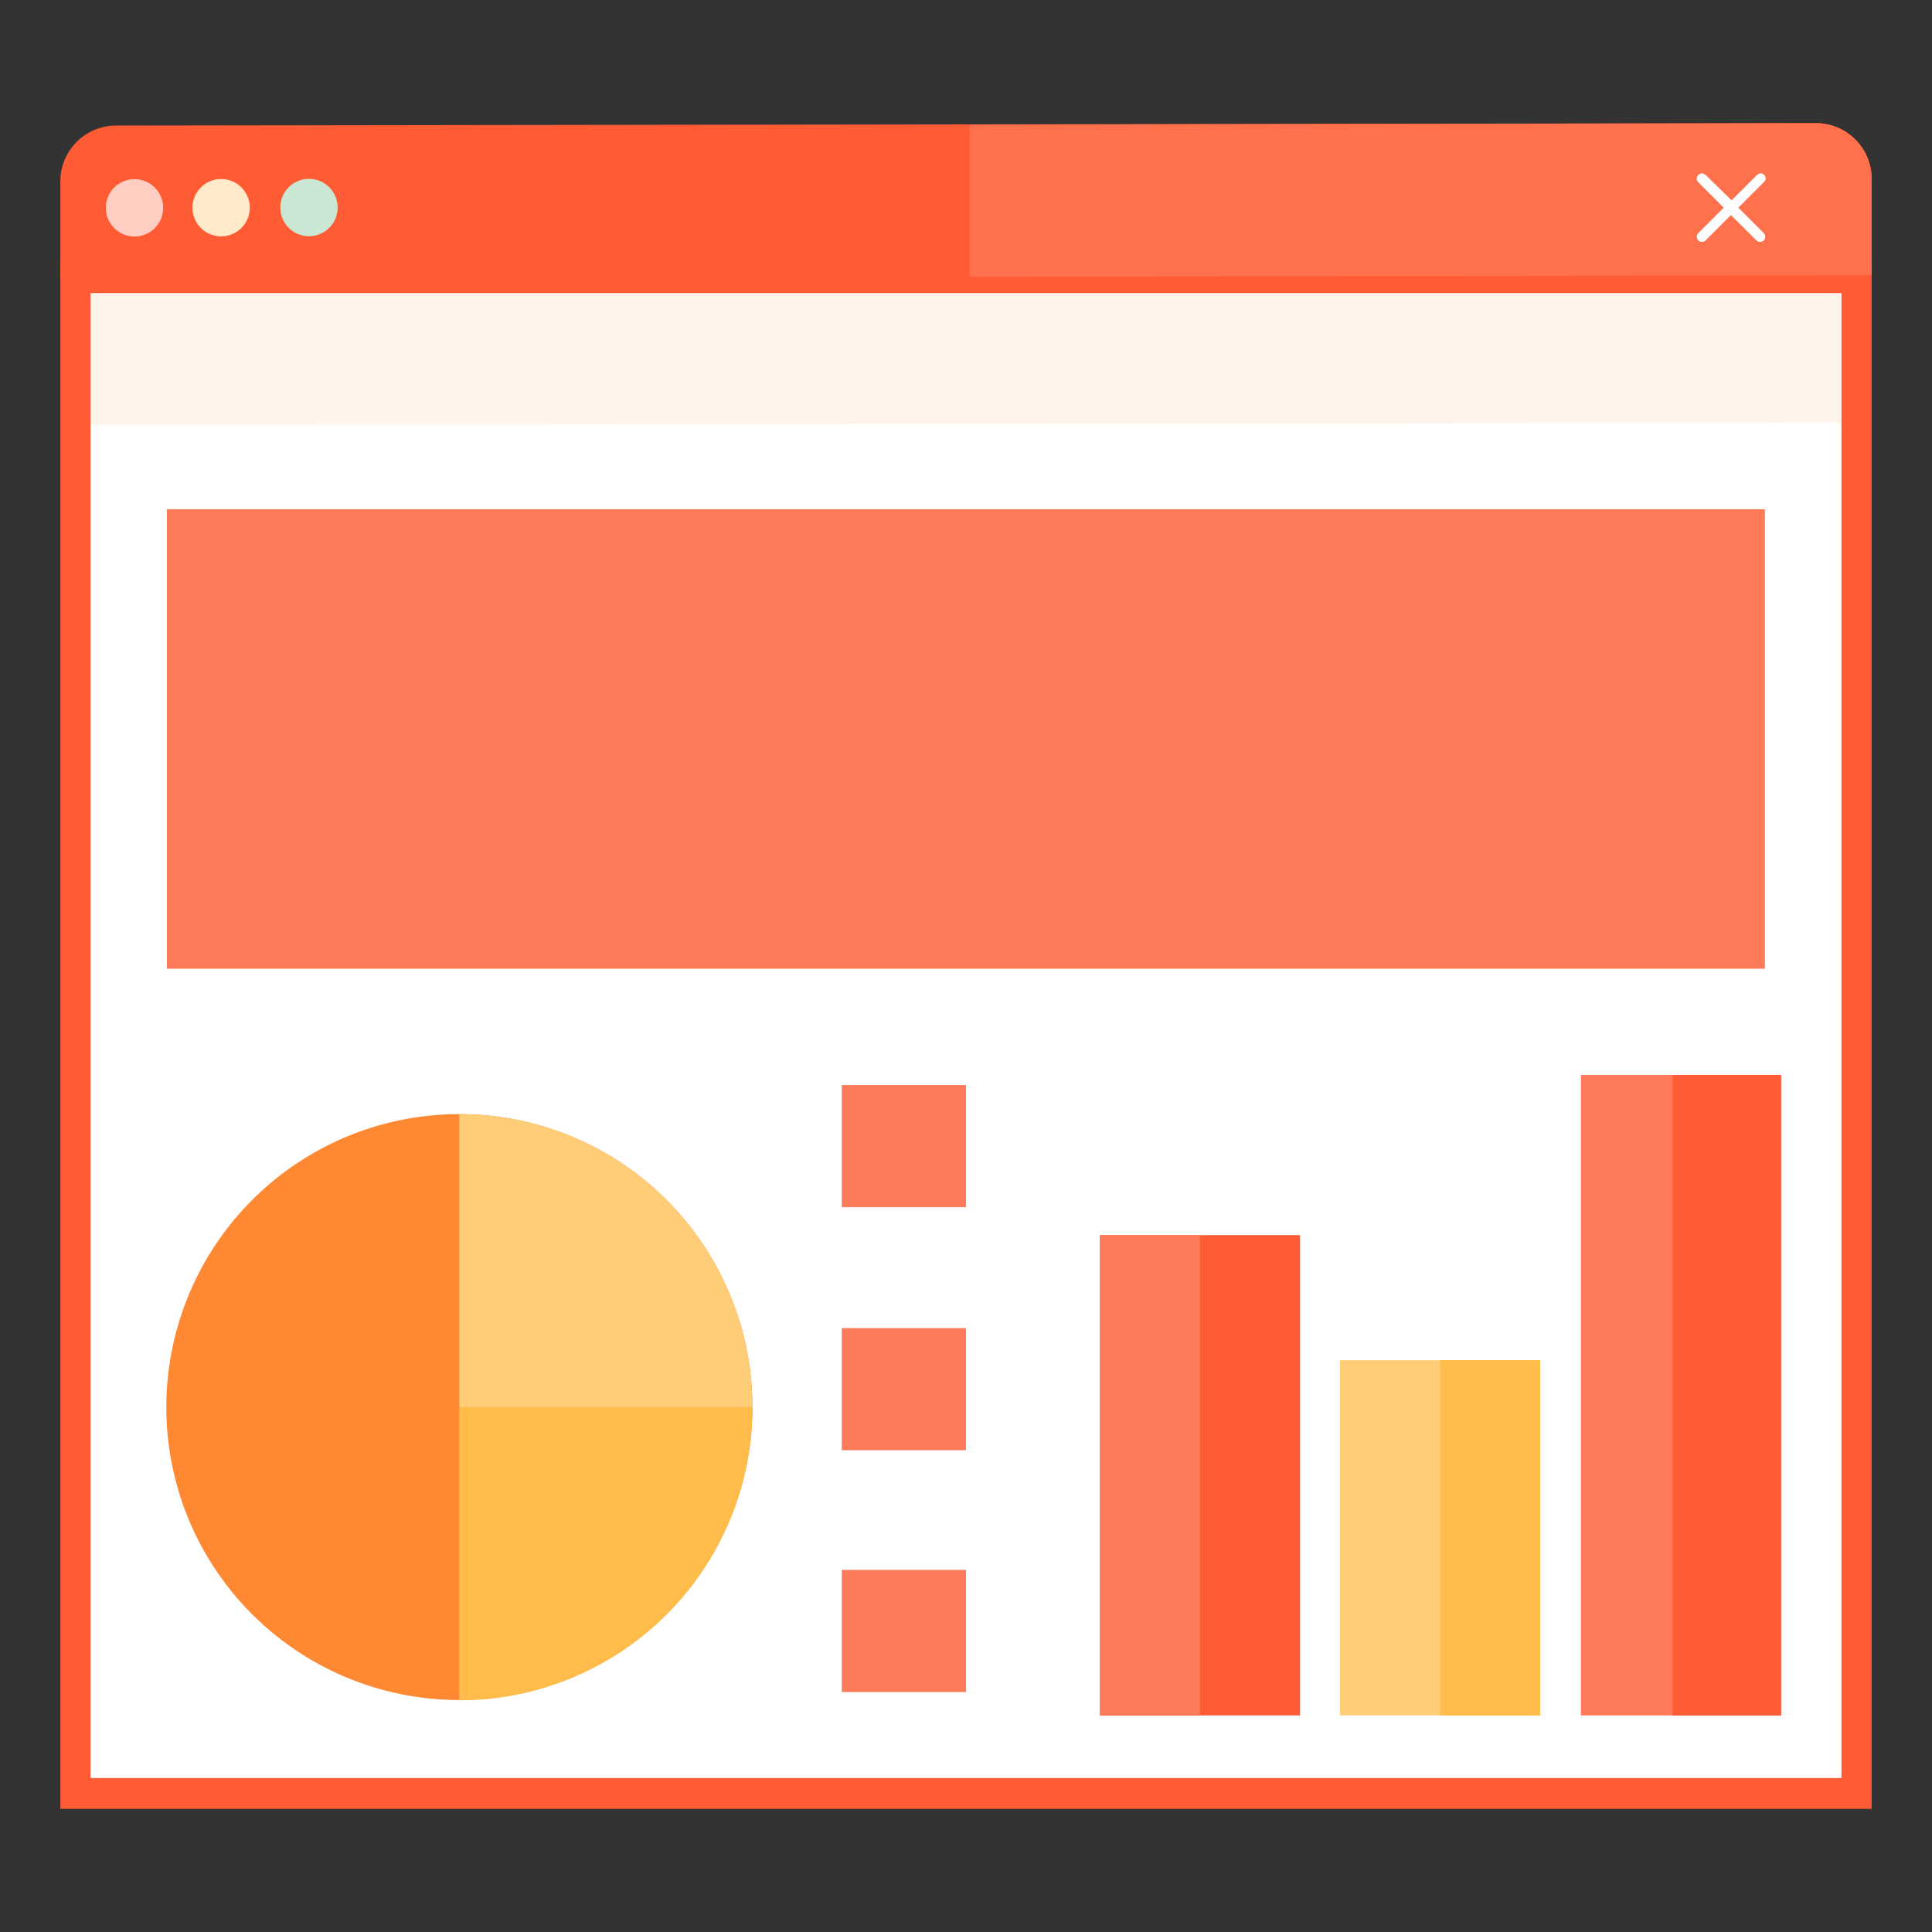
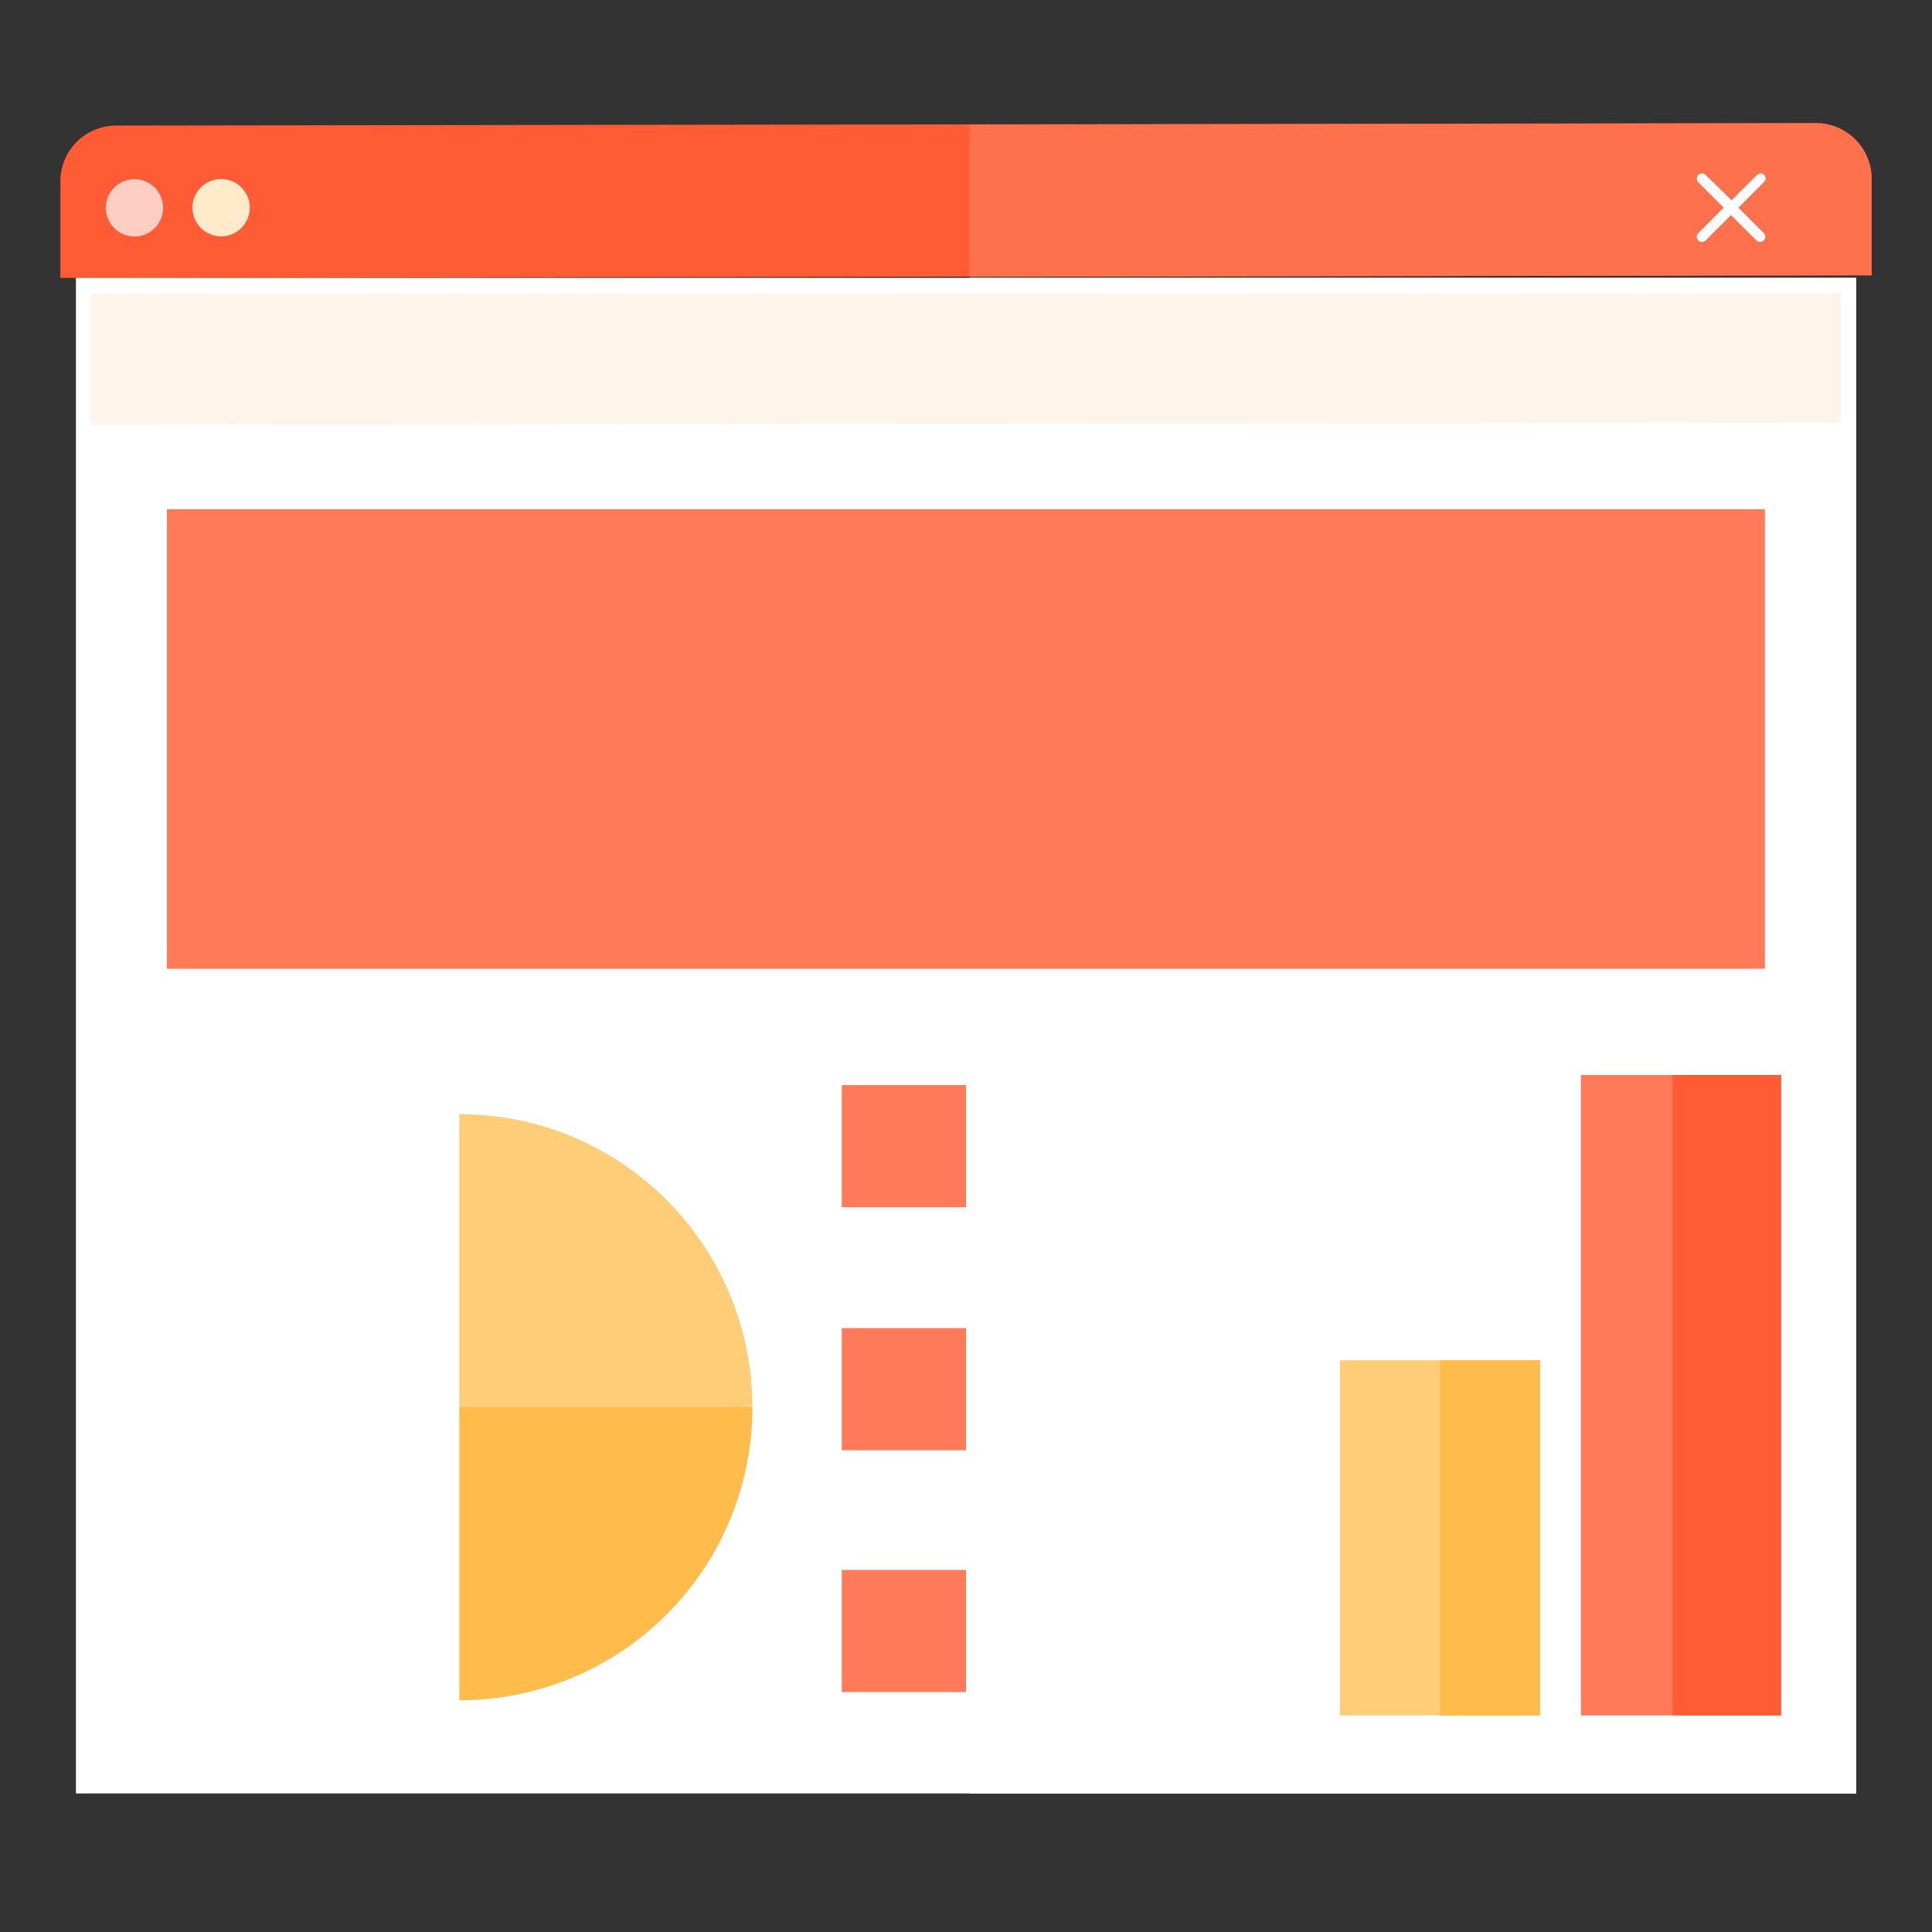
<svg xmlns="http://www.w3.org/2000/svg" id="Layer_2" data-name="Layer 2" viewBox="0 0 128 128">
  <rect x="0" y="0" width="128" height="128" fill="#333333" stroke="none" />
  <defs>
    <style>.cls-1{fill:#ff5c35;}.cls-2{fill:#fff;}.cls-3{fill:#ff704d;}.cls-4{fill:#ffcec2;}.cls-5{fill:#ffebc9;}.cls-6{fill:#cae7d3;}.cls-7{fill:#fef4ea;}.cls-8{fill:#ff7a59;}.cls-9{fill:#ffcd78;}.cls-10{fill:#ffbc4b;}.cls-11{fill:#ff8933;}</style>
  </defs>
  <g id="editor">
    <path class="cls-1" d="M124,18.24,4,18.41V12A3.69,3.69,0,0,1,7.69,8.32L120.3,8.16A3.69,3.69,0,0,1,124,11.85Z" />
    <rect class="cls-2" x="5.03" y="18.41" width="117.95" height="100.41" />
    <rect class="cls-2" x="64.23" y="18.41" width="58.74" height="100.41" />
    <rect class="cls-2" x="64.23" y="68.61" width="58.74" height="50.21" />
-     <path class="cls-1" d="M124,119.84H4V17.39H124ZM6,117.8H122V19.43H6Z" />
    <path class="cls-3" d="M120.3,8.16l-56.07.1V18.34l59.77-.1V11.85A3.69,3.69,0,0,0,120.3,8.16Z" />
  </g>
  <path class="cls-2" d="M116.89,11.59h0a.34.34,0,0,0-.48,0l-1.69,1.68L113,11.59a.34.34,0,0,0-.48,0h0a.34.34,0,0,0,0,.49l1.68,1.68-1.68,1.68a.34.34,0,0,0,0,.49h0a.34.34,0,0,0,.48,0l1.68-1.68,1.69,1.68a.34.34,0,0,0,.48,0h0a.34.34,0,0,0,0-.49l-1.68-1.68,1.68-1.68A.34.34,0,0,0,116.89,11.59Z" />
  <circle class="cls-4" cx="8.91" cy="13.77" r="1.9" />
  <circle class="cls-5" cx="14.65" cy="13.76" r="1.9" />
-   <circle class="cls-6" cx="20.47" cy="13.75" r="1.9" />
  <polygon class="cls-7" points="121.96 28 6.04 28.15 6.04 19.43 121.96 19.43 121.96 28" />
  <rect class="cls-8" x="11.06" y="33.74" width="105.87" height="30.44" />
  <rect class="cls-8" x="104.74" y="71.22" width="13.26" height="42.43" />
  <rect class="cls-9" x="88.78" y="90.12" width="13.26" height="23.53" />
-   <rect class="cls-1" x="72.87" y="81.83" width="13.26" height="31.82" />
-   <rect class="cls-8" x="72.87" y="81.83" width="6.63" height="31.82" />
  <rect class="cls-10" x="95.41" y="90.12" width="6.63" height="23.53" />
  <rect class="cls-1" x="110.81" y="71.22" width="7.19" height="42.43" />
-   <path class="cls-11" d="M49.85,93.23a19.42,19.42,0,0,1-37.3,7.56A19.42,19.42,0,0,1,16.71,79.5a19.41,19.41,0,0,1,31.61,6.18A19.18,19.18,0,0,1,49.85,93.23Z" />
  <path class="cls-9" d="M30.43,73.82V93.23H49.85A19.43,19.43,0,0,0,44.16,79.5,19.63,19.63,0,0,0,38,75.34,19.4,19.4,0,0,0,30.43,73.82Z" />
  <path class="cls-10" d="M30.43,112.65V93.23H49.85a19.41,19.41,0,0,1-19.42,19.42Z" />
  <rect class="cls-8" x="55.77" y="71.89" width="8.23" height="8.09" />
  <rect class="cls-8" x="55.77" y="87.99" width="8.23" height="8.09" />
  <rect class="cls-8" x="55.77" y="104.01" width="8.23" height="8.09" />
</svg>